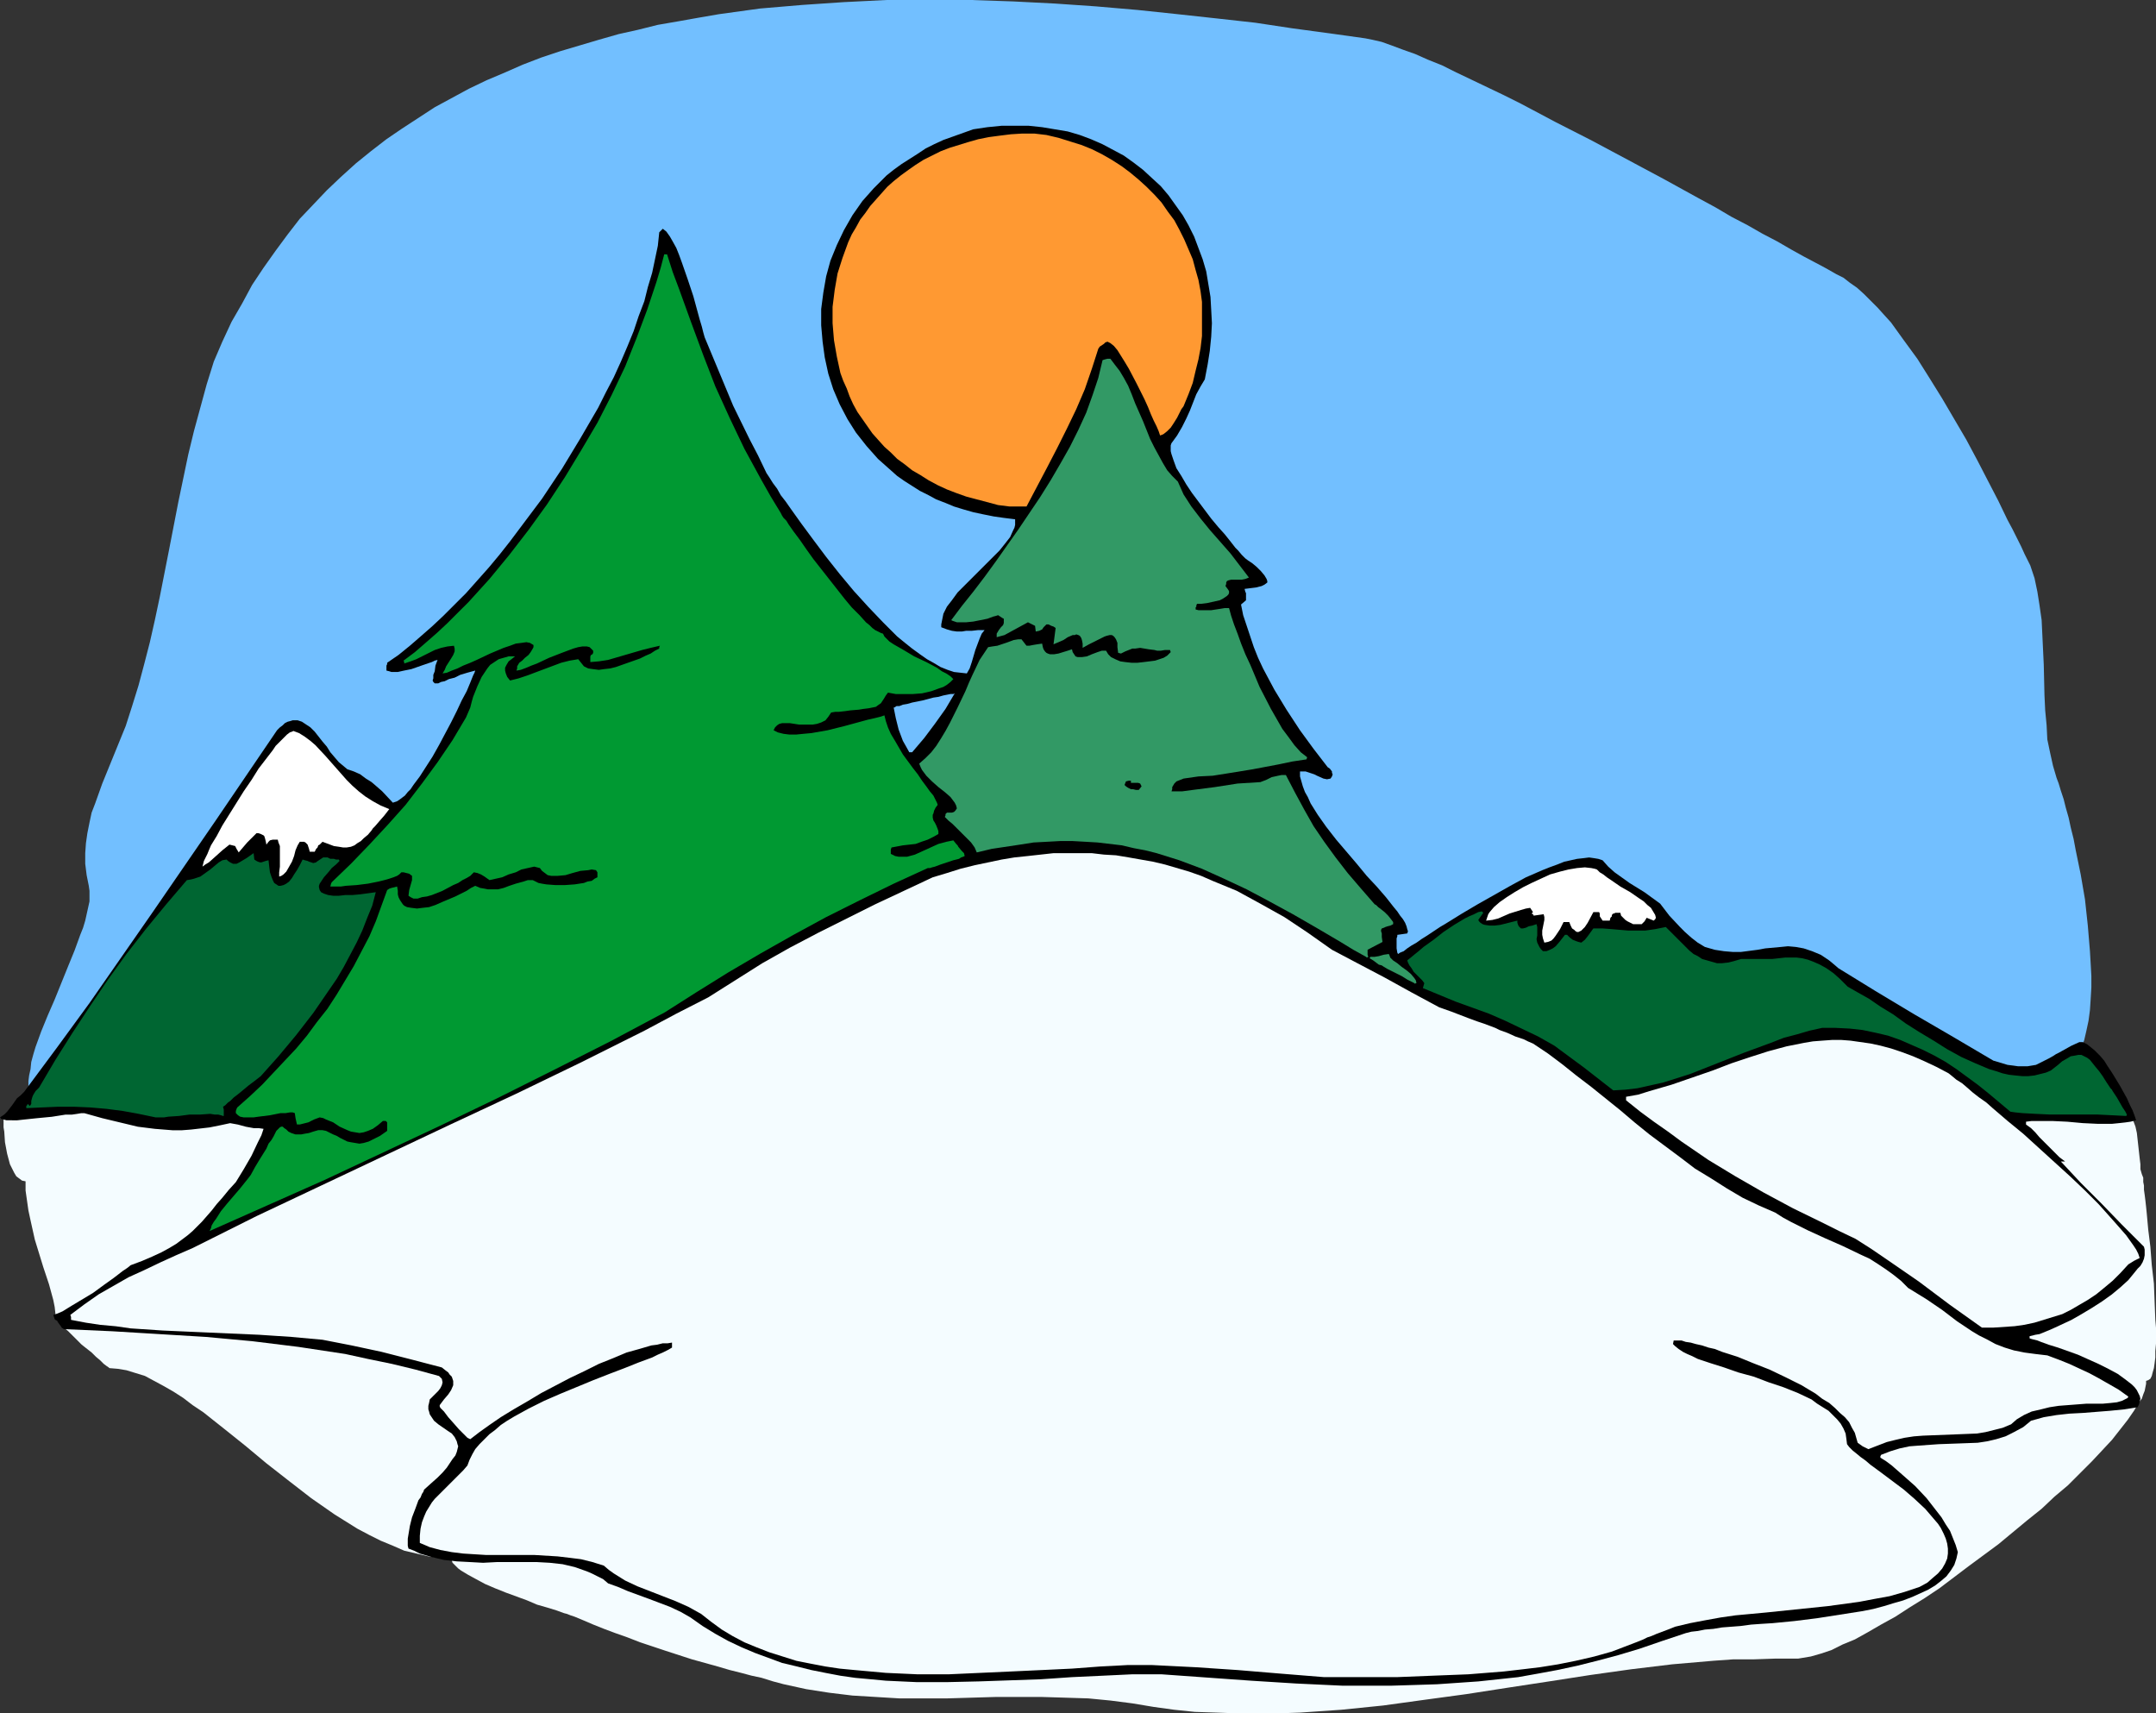
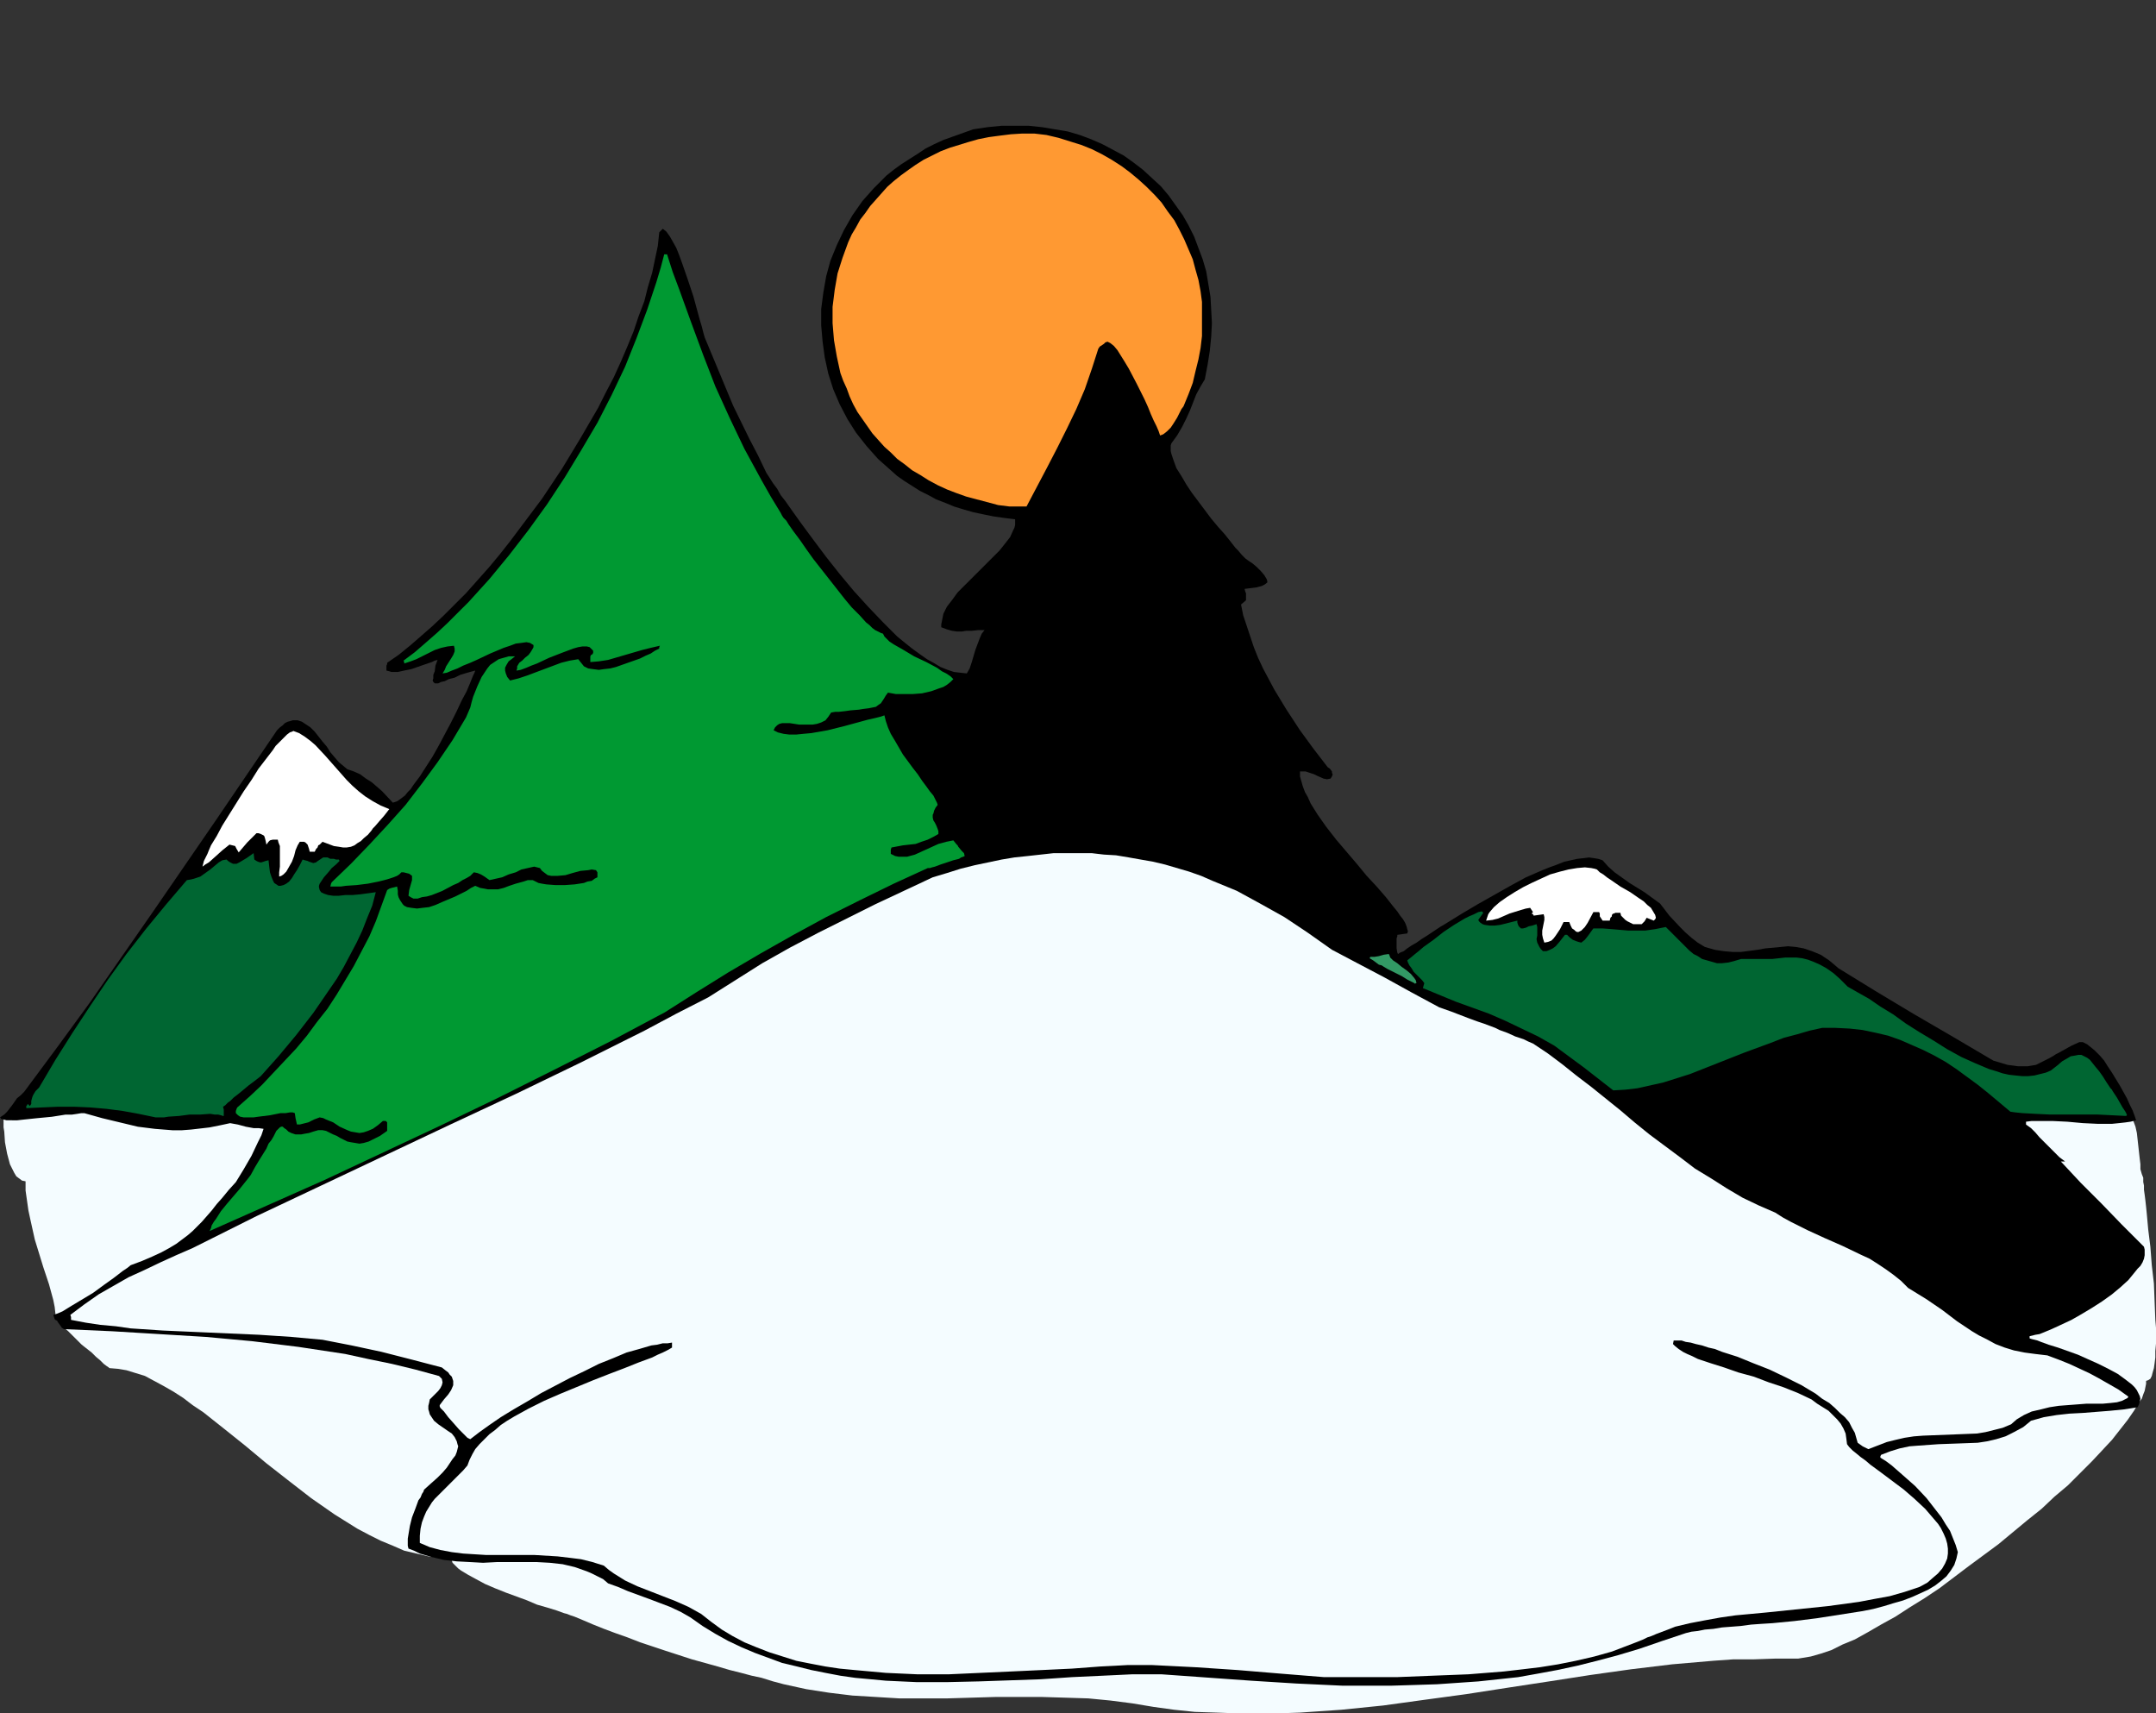
<svg xmlns="http://www.w3.org/2000/svg" xmlns:ns1="http://sodipodi.sourceforge.net/DTD/sodipodi-0.dtd" xmlns:ns2="http://www.inkscape.org/namespaces/inkscape" version="1.0" width="129.766mm" height="103.108mm" id="svg15" ns1:docname="Winterscape 26.wmf">
  <rect width="100%" height="100%" fill="#333333" stroke="none" />
  <ns1:namedview id="namedview15" pagecolor="#ffffff" bordercolor="#000000" borderopacity="0.25" ns2:showpageshadow="2" ns2:pageopacity="0.0" ns2:pagecheckerboard="0" ns2:deskcolor="#d1d1d1" ns2:document-units="mm" />
  <defs id="defs1">
    <pattern id="WMFhbasepattern" patternUnits="userSpaceOnUse" width="6" height="6" x="0" y="0" />
  </defs>
-   <path style="fill:#72bfff;fill-opacity:1;fill-rule:evenodd;stroke:none" d="m 7.595,251.56 -0.485,-0.808 -0.485,-1.131 -0.162,-0.969 v -1.293 -1.454 l 0.162,-1.293 0.323,-1.454 0.162,-1.616 0.485,-1.777 0.485,-1.616 1.293,-3.554 1.454,-3.554 1.616,-3.716 3.07,-7.594 1.454,-3.554 1.293,-3.554 0.646,-1.616 0.485,-1.616 0.323,-1.454 0.323,-1.454 0.323,-1.454 v -1.293 -1.131 l -0.162,-1.131 -0.485,-2.424 -0.323,-2.585 v -2.424 l 0.162,-2.262 0.323,-2.262 0.485,-2.424 0.485,-2.262 0.808,-2.1 1.616,-4.524 1.778,-4.362 1.778,-4.362 1.778,-4.362 1.454,-4.524 1.454,-4.685 1.293,-4.847 1.293,-5.009 1.131,-5.009 1.131,-5.332 2.101,-10.663 2.101,-10.825 2.262,-10.825 1.293,-5.332 1.454,-5.332 1.454,-5.332 1.616,-5.17 1.939,-4.524 2.101,-4.524 2.424,-4.201 2.262,-4.201 2.586,-3.878 2.747,-3.878 2.747,-3.716 2.747,-3.554 3.07,-3.231 3.07,-3.231 3.232,-3.07 3.394,-3.07 3.394,-2.747 3.555,-2.747 3.555,-2.424 3.717,-2.424 3.717,-2.424 3.878,-2.1 3.878,-2.1 4.04,-1.939 4.202,-1.777 4.04,-1.777 4.202,-1.616 4.363,-1.454 4.363,-1.293 4.363,-1.293 4.525,-1.293 4.363,-0.969 4.525,-1.131 4.686,-0.808 4.525,-0.808 4.686,-0.808 9.373,-1.293 9.534,-0.808 9.534,-0.646 L 201.677,0 h 9.534 9.696 l 9.534,0.323 9.534,0.485 9.373,0.646 9.373,0.808 9.211,0.969 8.888,0.969 8.726,0.969 8.565,1.293 8.403,1.131 8.08,1.131 1.616,0.323 2.101,0.485 2.262,0.808 2.586,0.969 2.747,0.969 2.909,1.293 3.232,1.293 3.232,1.616 3.394,1.616 3.717,1.777 3.717,1.777 3.878,1.939 7.918,4.201 8.242,4.201 16.322,8.725 7.918,4.362 3.878,2.1 3.555,2.1 3.717,1.939 3.394,1.939 3.394,1.777 3.07,1.777 2.909,1.616 2.747,1.454 2.424,1.293 2.262,1.293 1.616,0.808 1.454,1.131 1.616,1.131 1.616,1.454 1.454,1.454 1.616,1.616 1.454,1.616 1.616,1.777 2.909,4.039 3.07,4.201 2.747,4.362 2.909,4.685 2.747,4.685 2.747,4.685 2.586,4.847 2.424,4.685 2.262,4.362 2.101,4.362 1.131,2.1 0.97,1.939 0.97,1.939 0.808,1.777 1.293,2.585 0.97,2.908 0.646,3.07 0.485,3.07 0.485,3.393 0.162,3.393 0.323,6.786 0.162,6.947 0.162,3.393 0.323,3.393 0.162,3.231 0.646,3.07 0.646,2.908 0.808,2.747 0.485,1.293 0.485,1.616 0.646,1.939 0.485,1.939 0.646,2.262 0.485,2.262 0.646,2.585 0.485,2.585 1.131,5.493 0.97,5.655 0.646,5.978 0.485,5.816 0.162,2.747 0.162,2.908 v 2.585 l -0.162,2.747 -0.162,2.424 -0.323,2.424 -0.485,2.262 -0.485,2.1 -0.646,1.777 -0.646,1.777 -0.97,1.454 -0.97,1.293 -1.293,0.808 -1.293,0.808 -1.616,0.323 -0.808,0.162 h -0.808 -5.171 l -5.171,-0.162 -10.827,-0.323 -10.989,-0.485 -11.15,-0.808 -11.15,-0.969 -11.15,-0.969 -10.989,-1.293 -10.666,-1.293 -104.555,-15.51 -5.818,-1.293 -5.818,-1.293 -5.818,-1.131 -5.979,-0.808 -5.979,-0.808 -6.141,-0.808 -6.141,-0.646 -5.979,-0.485 -6.302,-0.323 -6.141,-0.323 -12.605,-0.485 H 187.941 175.174 l -12.605,0.323 -12.605,0.323 -25.371,0.646 -12.443,0.162 -12.282,0.162 -12.12,-0.162 -5.818,-0.162 -5.979,-0.162 h -2.424 l -2.586,0.323 -2.424,0.323 -2.586,0.646 -2.586,0.646 -2.747,0.969 -2.747,1.131 -2.747,1.131 -2.586,1.293 -2.747,1.454 -5.494,2.908 -5.171,3.393 -5.171,3.231 -4.848,3.393 -2.424,1.777 -2.101,1.616 -2.262,1.454 -1.939,1.616 -1.939,1.454 -1.778,1.293 -1.778,1.293 -1.454,1.131 -1.454,0.808 -1.131,0.969 -1.131,0.646 -0.97,0.485 -0.646,0.323 z" id="path1" />
  <path style="fill:#f4fcff;fill-opacity:1;fill-rule:evenodd;stroke:none" d="m 0.808,253.983 v 0.646 0.808 0.969 l 0.162,0.969 0.162,2.424 0.485,2.585 0.646,2.424 0.485,0.969 0.485,0.969 0.485,0.808 0.646,0.485 0.646,0.485 0.808,0.162 v 2.1 l 0.323,2.262 0.323,2.262 0.485,2.262 0.97,4.362 1.293,4.201 0.646,2.1 0.646,1.939 0.646,1.939 0.485,1.777 0.485,1.777 0.323,1.616 0.162,1.454 v 1.293 l 0.323,0.162 0.323,0.485 0.646,0.646 0.646,0.646 0.97,0.808 0.97,0.969 2.101,2.1 2.262,1.777 0.97,0.969 0.97,0.808 0.808,0.808 0.646,0.485 0.485,0.323 0.162,0.162 1.939,0.162 1.939,0.323 2.101,0.646 2.101,0.646 2.101,1.131 2.101,1.131 2.262,1.293 2.262,1.454 2.101,1.616 2.424,1.616 4.686,3.716 2.424,1.939 2.424,1.939 4.848,4.039 5.171,4.039 5.01,3.878 5.333,3.716 2.586,1.616 2.586,1.616 2.747,1.454 2.586,1.293 2.747,1.131 2.586,1.131 2.747,0.646 2.747,0.646 2.586,0.323 2.747,0.162 v 0.485 l 0.162,0.485 0.323,0.323 0.485,0.485 0.485,0.485 0.646,0.485 1.616,0.969 1.778,0.969 2.101,1.131 2.262,0.969 2.424,0.969 4.848,1.777 2.262,0.969 2.262,0.646 2.101,0.646 1.778,0.646 0.646,0.162 0.808,0.323 0.485,0.162 0.485,0.162 1.939,0.808 2.262,0.969 2.424,0.969 2.586,0.969 2.747,0.969 2.909,1.131 5.818,1.939 5.979,1.939 2.909,0.808 2.909,0.808 2.747,0.808 2.586,0.646 2.424,0.646 2.262,0.485 2.586,0.808 2.424,0.646 5.171,1.131 5.171,0.808 5.333,0.646 5.333,0.323 5.333,0.323 h 5.494 5.333 l 10.989,-0.323 h 10.666 l 5.333,0.162 5.171,0.162 5.01,0.485 5.01,0.646 4.848,0.808 4.686,0.646 4.686,0.485 4.848,0.162 4.686,0.162 h 4.848 4.686 l 4.848,-0.162 9.373,-0.646 9.534,-0.969 9.373,-1.293 9.534,-1.293 9.373,-1.454 9.534,-1.454 9.373,-1.454 9.211,-1.293 9.373,-1.131 9.373,-0.808 4.525,-0.323 h 4.686 l 4.686,-0.162 h 4.525 0.808 l 0.97,-0.162 1.939,-0.323 2.262,-0.646 2.424,-0.808 2.586,-1.293 2.747,-1.131 2.909,-1.616 3.07,-1.777 3.232,-1.777 3.232,-2.1 3.394,-2.1 3.394,-2.262 6.626,-5.009 6.787,-5.009 6.626,-5.493 3.232,-2.585 2.909,-2.747 3.07,-2.585 2.747,-2.747 2.586,-2.585 2.424,-2.585 2.262,-2.424 1.778,-2.262 1.778,-2.262 1.454,-2.1 1.131,-1.939 0.646,-0.808 0.323,-0.969 0.323,-0.808 0.162,-0.808 0.162,-0.808 v -0.646 l 0.485,-0.162 0.485,-0.323 0.323,-0.646 0.162,-0.646 0.323,-1.131 0.162,-1.131 0.162,-1.293 v -1.454 l 0.162,-1.777 v -3.393 l -0.162,-1.939 -0.162,-4.039 -0.162,-4.201 -0.485,-4.201 -0.323,-4.201 -0.485,-3.878 -0.162,-1.777 -0.162,-1.777 -0.162,-1.616 -0.162,-1.454 -0.162,-1.293 -0.162,-1.131 v -0.969 l -0.162,-0.808 v -0.485 -0.485 l -0.323,-0.808 -0.323,-1.131 v -1.131 l -0.162,-1.293 -0.323,-2.908 -0.323,-2.908 -0.323,-1.454 -0.485,-1.293 -0.485,-1.454 -0.646,-1.131 -0.808,-1.131 -1.131,-0.969 -1.293,-0.808 -1.454,-0.646 h -3.07 l -2.909,-0.162 -6.141,-0.646 -6.141,-0.808 -5.979,-0.969 -12.282,-2.585 -5.979,-1.131 -5.979,-0.969 -6.302,-1.131 -6.464,-0.646 -6.626,-0.808 -6.626,-0.485 -6.626,-0.323 -6.787,-0.323 -13.574,-0.323 -13.574,-0.162 -13.574,-0.162 -13.251,-0.162 -6.626,-0.323 -6.464,-0.323 -246.601,-7.271 -4.686,0.323 -4.686,0.323 -5.01,0.808 -5.01,0.808 -5.171,1.131 -5.01,1.293 -5.171,1.454 -5.171,1.454 -5.171,1.777 -5.01,1.939 -5.01,1.939 -4.848,2.1 -4.525,2.262 -4.525,2.262 -4.202,2.424 z" id="path2" />
  <path style="fill:#000000;fill-opacity:1;fill-rule:evenodd;stroke:none" d="m 305.262,383.399 -10.342,-0.485 -10.342,-0.646 -20.362,-1.454 h -6.626 l -6.787,0.323 -6.949,0.323 -7.11,0.485 -14.059,0.485 -7.11,0.162 h -7.11 l -6.949,-0.323 -3.394,-0.323 -3.555,-0.323 -3.394,-0.485 -3.394,-0.646 -3.232,-0.646 -3.232,-0.808 -3.394,-0.808 -3.07,-1.131 -3.07,-1.131 -3.07,-1.293 -3.07,-1.454 -2.909,-1.616 -2.909,-1.777 -2.747,-1.939 -2.262,-1.293 -2.424,-1.131 -4.686,-1.777 -4.848,-1.777 -2.262,-0.969 -2.262,-0.808 -1.131,-0.969 -1.293,-0.646 -1.293,-0.646 -1.131,-0.485 -2.747,-0.969 -2.747,-0.646 -2.909,-0.323 -2.909,-0.162 h -9.211 l -3.07,0.162 -2.909,-0.162 -3.07,-0.162 -2.909,-0.323 -2.747,-0.646 -2.747,-0.808 -1.293,-0.646 -1.293,-0.485 -0.162,-0.646 v -0.808 -0.808 l 0.162,-0.969 0.323,-1.939 0.485,-1.939 0.808,-2.1 0.646,-1.777 0.485,-0.646 0.323,-0.808 0.323,-0.485 0.162,-0.485 1.616,-1.454 1.454,-1.293 1.131,-1.131 0.97,-1.131 0.646,-0.969 0.646,-0.969 0.646,-0.808 0.323,-0.808 0.162,-0.646 0.162,-0.646 -0.162,-0.485 -0.162,-0.646 -0.485,-0.969 -0.646,-0.808 -0.97,-0.646 -2.101,-1.454 -0.97,-0.808 -0.646,-0.969 -0.323,-0.485 -0.162,-0.646 -0.162,-0.485 v -0.808 l 0.162,-0.646 0.162,-0.808 1.293,-1.293 0.646,-0.646 0.485,-0.646 0.323,-0.646 0.162,-0.646 -0.162,-0.808 -0.646,-0.646 -5.333,-1.454 -5.333,-1.293 -5.494,-1.131 -5.171,-1.131 -5.333,-0.808 -5.333,-0.808 -10.504,-1.293 -10.504,-0.969 -10.666,-0.646 -10.666,-0.646 -10.989,-0.485 -0.485,-0.323 -0.323,-0.485 -0.485,-0.646 -0.323,-0.485 -0.323,-0.162 -0.162,-0.162 -0.323,-0.969 0.97,-0.323 1.131,-0.485 2.101,-1.293 2.424,-1.454 2.424,-1.454 2.424,-1.777 2.262,-1.616 2.101,-1.616 0.97,-0.646 0.808,-0.646 2.586,-0.969 2.262,-0.969 2.101,-0.969 1.778,-0.969 1.616,-0.969 1.293,-0.969 1.293,-0.969 1.131,-0.969 2.101,-2.1 1.131,-1.293 1.131,-1.293 1.131,-1.454 1.293,-1.454 1.454,-1.777 1.616,-1.777 1.778,-2.908 1.778,-3.07 1.454,-3.07 0.808,-1.616 0.485,-1.454 -1.131,-0.162 h -1.131 l -1.778,-0.323 -1.778,-0.485 -1.778,-0.323 -2.262,0.485 -2.424,0.485 -4.202,0.485 -2.101,0.162 h -2.101 l -4.04,-0.323 -3.878,-0.485 -4.04,-0.969 -4.04,-0.969 -4.04,-1.131 h -0.808 l -0.97,0.162 -1.131,0.162 h -1.454 l -3.07,0.485 -3.394,0.323 -3.07,0.323 -1.454,0.162 H 1.454 L 0.808,254.63 0.162,254.468 V 254.307 L 0,254.145 l 0.97,-0.646 0.646,-0.646 1.131,-1.454 1.131,-1.616 0.808,-0.646 0.808,-0.808 7.434,-10.017 7.434,-10.179 14.382,-20.681 14.221,-20.681 14.059,-20.681 0.646,-0.646 0.646,-0.485 0.485,-0.485 0.646,-0.323 0.646,-0.162 0.485,-0.162 h 1.131 l 0.97,0.323 0.97,0.646 0.97,0.646 0.97,0.969 1.778,2.262 0.97,1.131 0.808,1.293 1.939,2.262 0.97,0.808 0.97,0.808 1.454,0.485 1.454,0.646 1.293,0.969 1.293,0.808 1.131,0.969 1.293,1.131 2.424,2.585 0.485,-0.162 0.485,-0.162 0.485,-0.323 0.646,-0.485 0.646,-0.485 0.646,-0.808 0.646,-0.646 0.646,-0.969 1.454,-1.939 1.454,-2.262 1.454,-2.262 1.454,-2.585 2.747,-5.17 1.293,-2.585 1.131,-2.424 1.131,-2.1 0.808,-1.939 0.323,-0.808 0.323,-0.808 0.323,-0.646 0.162,-0.485 -1.778,0.485 -1.616,0.485 -0.646,0.323 -0.646,0.323 -1.293,0.323 -0.97,0.485 -0.808,0.162 -0.646,0.323 h -0.485 -0.323 l -0.323,-0.323 -0.162,-0.323 0.162,-0.485 v -0.808 l 0.323,-0.808 0.162,-1.293 0.485,-1.293 -0.646,0.162 -0.646,0.323 -1.454,0.485 -3.232,1.131 -1.616,0.323 -1.454,0.323 H 89.041 L 88.557,152.681 87.91,152.519 v -0.808 -0.323 l 0.162,-0.323 v -0.323 l 2.586,-1.777 2.586,-2.1 2.424,-2.1 2.586,-2.262 2.586,-2.424 2.586,-2.585 2.586,-2.585 2.586,-2.908 2.586,-2.908 2.424,-2.908 2.424,-3.07 2.424,-3.231 4.848,-6.463 4.525,-6.786 4.202,-6.947 4.04,-6.947 1.778,-3.554 1.778,-3.393 1.616,-3.554 1.454,-3.393 1.454,-3.554 1.131,-3.393 1.293,-3.393 0.808,-3.231 0.97,-3.231 0.646,-3.07 0.646,-3.07 0.323,-3.07 0.485,-0.485 0.323,-0.323 0.808,0.646 0.808,1.131 0.646,1.131 0.808,1.454 0.646,1.616 0.646,1.777 1.293,3.716 1.293,3.878 0.97,3.554 0.485,1.777 0.485,1.616 0.323,1.293 0.323,1.131 3.232,7.755 3.232,7.755 3.717,7.594 1.939,3.716 1.939,4.039 0.646,0.969 0.808,1.293 0.97,1.293 0.808,1.454 1.131,1.454 1.131,1.616 2.424,3.393 2.747,3.716 2.909,3.878 3.07,3.878 3.232,3.878 3.232,3.554 3.394,3.554 3.232,3.231 1.778,1.454 1.616,1.293 1.778,1.293 1.616,1.131 1.454,0.808 1.616,0.969 1.616,0.646 1.454,0.485 1.454,0.162 1.454,0.162 0.646,-1.131 0.485,-1.454 0.808,-2.747 0.485,-1.293 0.485,-1.293 0.485,-1.131 0.646,-0.808 h -1.454 l -1.454,0.162 h -1.293 l -0.97,0.162 h -1.131 l -1.131,-0.162 -1.131,-0.323 -1.293,-0.485 v -0.646 l 0.162,-0.808 0.162,-0.808 0.162,-0.808 0.808,-1.616 1.131,-1.454 1.293,-1.777 1.616,-1.616 3.232,-3.231 3.232,-3.231 1.454,-1.454 1.293,-1.616 1.131,-1.454 0.646,-1.454 0.323,-0.646 0.162,-0.646 v -0.646 -0.646 l -2.586,-0.323 -2.262,-0.323 -2.424,-0.485 -2.262,-0.485 -2.262,-0.646 -2.101,-0.646 -1.939,-0.808 -2.101,-0.808 -1.778,-0.969 -1.939,-0.969 -1.778,-1.131 -1.778,-1.131 -1.616,-1.131 -1.454,-1.293 -2.909,-2.585 -2.586,-2.908 -2.424,-3.07 -1.939,-3.07 -1.778,-3.393 -1.454,-3.393 -1.131,-3.554 -0.808,-3.716 -0.485,-3.554 -0.323,-3.716 v -3.716 l 0.485,-3.716 0.646,-3.716 0.97,-3.554 1.454,-3.554 1.616,-3.393 1.939,-3.393 1.131,-1.616 1.131,-1.616 1.293,-1.454 1.293,-1.454 2.909,-2.908 1.616,-1.293 1.778,-1.293 1.778,-1.131 1.778,-1.131 1.939,-1.293 1.939,-0.969 2.101,-0.969 2.262,-0.808 2.262,-0.808 2.262,-0.808 3.232,-0.485 3.232,-0.323 h 3.232 2.909 l 3.07,0.323 2.909,0.485 2.909,0.485 2.747,0.808 2.586,0.969 2.586,1.131 2.424,1.293 2.424,1.293 2.262,1.616 2.101,1.616 2.101,1.939 1.939,1.777 1.778,2.1 1.616,2.262 1.616,2.262 1.293,2.262 1.293,2.585 0.97,2.585 0.97,2.585 0.808,2.747 0.485,2.908 0.485,2.908 0.162,2.908 0.162,3.07 -0.162,3.07 -0.323,3.231 -0.485,3.07 -0.646,3.393 -0.97,1.616 -0.97,1.777 -1.454,3.716 -0.808,1.777 -0.97,1.939 -1.131,1.939 -1.293,1.777 -0.162,0.485 v 0.646 0.646 l 0.162,0.646 0.485,1.454 0.646,1.777 1.131,1.777 1.131,1.939 1.293,1.939 1.454,1.939 2.909,3.878 1.616,1.939 1.454,1.616 1.293,1.616 1.131,1.454 0.646,0.646 0.808,0.969 0.323,0.323 0.162,0.162 0.323,0.323 0.646,0.485 0.97,0.646 0.97,0.808 0.97,0.969 0.808,0.969 0.485,0.808 0.162,0.485 v 0.323 l -0.646,0.485 -0.646,0.323 -1.293,0.323 -1.293,0.162 -1.293,0.162 0.162,0.646 0.162,0.323 v 1.616 l -1.131,0.969 0.485,2.424 0.808,2.424 0.808,2.424 0.808,2.424 0.97,2.424 1.131,2.424 2.586,4.847 2.747,4.524 3.07,4.685 3.07,4.201 3.232,4.201 0.485,0.323 0.485,0.646 v 0.323 l 0.162,0.323 -0.162,0.485 -0.323,0.485 -0.808,0.162 -0.808,-0.162 -1.454,-0.646 -0.646,-0.323 -0.97,-0.323 -0.97,-0.323 h -1.293 v 1.131 l 0.323,1.131 0.323,1.131 0.485,1.293 0.646,1.131 0.646,1.454 1.616,2.585 1.939,2.747 2.262,2.908 4.686,5.493 2.262,2.747 2.262,2.424 2.101,2.424 1.778,2.262 0.808,0.969 0.646,0.969 0.646,0.808 0.485,0.808 0.323,0.808 0.162,0.646 0.162,0.485 -0.162,0.485 -2.262,0.323 v 0.323 l -0.162,0.485 v 1.131 1.131 l 0.162,0.969 0.162,0.323 0.485,-0.323 0.808,-0.323 0.808,-0.646 0.97,-0.646 1.131,-0.646 1.131,-0.808 1.293,-0.808 1.454,-0.969 1.454,-0.969 1.616,-0.969 3.394,-2.1 3.555,-2.1 3.717,-2.1 3.717,-2.1 3.555,-1.939 3.717,-1.616 1.616,-0.646 1.778,-0.646 1.616,-0.646 1.454,-0.323 1.454,-0.323 1.454,-0.162 1.293,-0.162 1.131,0.162 0.97,0.162 0.97,0.323 1.293,1.454 1.454,1.293 3.394,2.424 3.394,2.1 1.778,1.293 1.778,1.293 2.101,2.747 2.424,2.585 1.131,1.131 1.454,1.293 1.454,1.131 1.616,0.969 2.262,0.646 2.101,0.323 1.939,0.162 h 1.939 l 3.717,-0.485 1.778,-0.323 1.778,-0.162 1.778,-0.162 1.616,-0.162 1.778,0.162 1.778,0.323 1.939,0.646 1.939,0.808 0.97,0.646 0.97,0.646 0.97,0.808 1.131,0.969 4.202,2.585 4.202,2.585 8.888,5.332 8.888,5.17 9.05,5.332 1.616,0.485 1.616,0.485 1.293,0.162 1.131,0.162 h 1.131 0.97 l 0.97,-0.162 0.97,-0.162 0.97,-0.485 0.97,-0.485 0.97,-0.485 1.131,-0.646 0.485,-0.323 0.646,-0.323 1.454,-0.808 1.454,-0.808 1.778,-0.808 h 0.808 l 0.97,0.485 0.808,0.646 0.97,0.808 1.131,1.131 0.97,1.131 0.808,1.293 0.97,1.454 1.778,2.908 1.616,2.908 0.646,1.454 0.646,1.293 0.485,1.293 0.323,0.969 -1.293,0.323 -1.131,0.162 -1.454,0.162 -1.616,0.162 h -3.232 l -3.394,-0.162 -3.555,-0.323 -3.394,-0.162 h -3.232 -1.454 l -1.293,0.162 v 0.646 l 1.131,0.808 0.97,0.969 0.97,1.131 1.131,1.131 2.262,2.262 1.131,1.131 1.293,0.969 h -0.97 l 4.525,4.847 4.686,4.685 4.686,4.847 5.01,5.009 0.162,0.646 v 0.646 0.646 l -0.162,0.808 -0.323,0.808 -0.485,0.808 -0.646,0.646 -0.646,0.808 -1.454,1.777 -1.778,1.616 -1.939,1.616 -2.262,1.616 -2.262,1.454 -2.424,1.454 -2.262,1.293 -2.424,1.131 -2.101,0.969 -1.939,0.808 -0.808,0.323 -0.97,0.162 -0.646,0.162 -0.646,0.162 v 0.485 l 0.485,0.162 0.646,0.162 0.646,0.162 0.808,0.323 1.778,0.646 2.101,0.646 2.262,0.808 2.262,0.808 4.686,2.1 2.262,1.131 2.101,1.131 1.778,1.293 1.454,1.131 0.646,0.646 0.485,0.646 0.323,0.646 0.323,0.646 0.162,0.646 -0.162,0.646 -0.162,0.646 -0.323,0.646 -3.07,0.485 -3.232,0.323 -6.141,0.485 -3.07,0.162 -2.909,0.323 -2.909,0.485 -2.909,0.808 -1.778,1.454 -2.101,1.131 -1.939,0.969 -2.101,0.646 -2.101,0.485 -2.101,0.323 -4.363,0.162 -4.525,0.162 -4.525,0.323 -2.101,0.162 -2.262,0.485 -2.101,0.646 -2.101,0.808 -0.162,0.323 v 0.323 l 1.293,0.808 1.293,0.969 2.586,2.262 2.747,2.424 2.586,2.747 2.262,2.908 1.131,1.454 0.97,1.616 0.97,1.454 0.646,1.616 0.646,1.616 0.485,1.616 -0.323,1.454 -0.485,1.454 -0.808,1.293 -0.97,1.293 -1.131,0.969 -1.454,1.131 -1.616,0.969 -1.778,0.808 -1.778,0.808 -2.101,0.808 -2.262,0.646 -2.101,0.646 -2.424,0.646 -2.424,0.485 -5.171,0.808 -5.171,0.808 -5.171,0.646 -5.01,0.485 -2.586,0.162 -2.262,0.162 -2.424,0.323 -2.101,0.162 -2.101,0.162 -1.939,0.323 -1.939,0.162 -1.616,0.323 -1.454,0.162 -1.293,0.323 -5.333,1.777 -5.171,1.777 -4.848,1.454 -4.848,1.293 -4.525,1.131 -4.525,0.969 -4.363,0.808 -4.525,0.808 -4.525,0.485 -4.525,0.485 -4.686,0.323 -4.686,0.323 -5.01,0.162 -5.333,0.162 h -5.494 z" id="path3" />
  <path style="fill:#f4fcff;fill-opacity:1;fill-rule:evenodd;stroke:none" d="m 301.222,381.46 -10.019,-0.808 -9.696,-0.808 -9.696,-0.646 -9.696,-0.485 h -2.747 -2.909 l -2.909,0.162 -3.232,0.162 -6.464,0.485 -6.787,0.323 -6.949,0.323 -7.11,0.323 -7.11,0.323 h -7.272 l -7.11,-0.323 -3.555,-0.323 -3.555,-0.323 -3.394,-0.323 -3.232,-0.485 -3.394,-0.646 -3.232,-0.646 -3.07,-0.969 -3.07,-0.969 -2.909,-1.131 -2.747,-1.131 -2.747,-1.454 -2.424,-1.454 -2.424,-1.777 -2.262,-1.777 -2.909,-1.616 -2.909,-1.293 -2.909,-1.131 -2.909,-1.131 -2.909,-1.131 -2.747,-1.293 -2.586,-1.616 -1.131,-0.808 -1.131,-0.969 -2.586,-0.808 -2.586,-0.646 -2.586,-0.323 -2.747,-0.323 -5.333,-0.323 h -5.494 -5.494 l -2.586,-0.162 -2.586,-0.162 -2.586,-0.323 -2.586,-0.485 -2.424,-0.646 -2.262,-0.969 v -1.616 l 0.162,-1.616 0.323,-1.454 0.485,-1.293 0.485,-1.131 1.293,-2.1 0.646,-0.808 1.778,-1.777 1.778,-1.777 1.939,-1.939 0.97,-0.969 0.97,-1.131 0.485,-1.293 0.646,-1.293 0.646,-1.131 0.97,-1.131 1.131,-1.131 1.131,-1.131 1.293,-0.969 1.293,-1.131 1.454,-0.969 1.616,-0.969 3.232,-1.777 3.555,-1.777 3.717,-1.616 7.434,-3.07 3.717,-1.454 3.394,-1.293 3.232,-1.293 3.07,-1.131 1.293,-0.646 1.131,-0.485 1.293,-0.646 0.808,-0.485 v -1.131 l -0.97,0.162 h -1.131 l -1.293,0.323 -1.293,0.162 -2.747,0.808 -2.909,0.808 -3.07,1.293 -3.232,1.293 -3.232,1.616 -3.394,1.616 -6.464,3.393 -3.232,1.939 -3.07,1.777 -2.909,1.777 -2.586,1.777 -2.262,1.616 -2.101,1.616 -0.323,-0.162 -0.323,-0.162 -0.323,-0.323 -0.485,-0.485 -1.131,-1.131 -1.131,-1.293 -1.293,-1.454 -0.97,-1.293 -0.485,-0.485 -0.323,-0.323 -0.162,-0.323 v -0.323 l 0.97,-1.293 0.97,-1.131 0.646,-0.969 0.485,-1.131 v -0.323 -0.646 l -0.162,-0.485 -0.162,-0.485 -0.485,-0.485 -0.323,-0.485 -0.646,-0.485 -0.808,-0.646 -6.787,-1.777 -6.949,-1.777 -6.787,-1.454 -6.626,-1.293 -7.11,-0.646 -7.272,-0.485 -14.706,-0.646 -7.272,-0.323 -7.272,-0.485 -3.394,-0.485 -3.555,-0.323 -3.232,-0.485 -3.394,-0.646 v -0.646 l -0.162,-0.485 3.232,-2.424 3.232,-2.262 3.394,-1.939 3.394,-1.939 3.555,-1.616 3.717,-1.777 3.555,-1.616 3.717,-1.616 14.544,-7.271 14.706,-6.947 29.411,-13.895 14.867,-6.947 14.706,-7.109 14.544,-7.271 7.272,-3.878 7.272,-3.716 6.141,-3.878 6.141,-3.878 6.302,-3.554 6.464,-3.393 6.464,-3.231 6.464,-3.231 13.09,-6.14 3.232,-0.969 3.07,-0.969 3.232,-0.808 3.07,-0.646 3.07,-0.646 2.909,-0.485 3.07,-0.323 2.909,-0.323 2.909,-0.323 h 5.818 2.909 l 2.747,0.323 2.747,0.162 2.909,0.485 2.747,0.485 2.747,0.485 2.747,0.646 2.747,0.808 2.747,0.808 2.747,0.969 2.586,1.131 2.747,1.131 2.747,1.131 5.333,2.908 5.494,3.07 5.333,3.554 2.747,1.939 2.747,1.939 5.818,3.07 3.07,1.616 3.07,1.616 6.141,3.393 6.302,3.393 2.747,0.969 2.101,0.808 2.101,0.808 1.778,0.646 1.454,0.485 1.293,0.485 1.293,0.485 0.97,0.485 1.778,0.646 1.778,0.808 1.939,0.646 0.97,0.485 1.131,0.485 3.394,2.262 3.232,2.424 3.232,2.585 3.394,2.585 6.626,5.332 3.232,2.747 3.394,2.747 6.949,5.17 3.394,2.585 3.717,2.262 3.555,2.262 3.555,2.1 3.717,1.777 3.717,1.616 1.778,1.131 1.778,0.969 3.878,1.939 3.878,1.777 4.04,1.777 4.04,1.939 2.101,0.969 1.778,1.131 1.939,1.293 1.778,1.293 1.616,1.293 1.616,1.616 2.101,1.293 2.101,1.293 3.555,2.424 3.394,2.585 3.394,2.262 1.616,0.969 1.939,0.969 1.778,0.969 2.101,0.808 2.101,0.646 2.424,0.485 2.424,0.323 2.747,0.323 2.586,0.969 2.424,0.969 4.525,2.1 2.101,1.131 2.262,1.293 2.262,1.293 2.262,1.616 -0.162,0.323 -0.323,0.162 -0.97,0.485 -1.131,0.323 -1.454,0.162 -1.778,0.162 h -1.778 -1.939 l -2.101,0.162 -4.202,0.323 -2.101,0.323 -1.939,0.485 -2.101,0.485 -1.778,0.808 -1.616,0.969 -1.293,1.131 -1.939,0.808 -1.939,0.485 -1.939,0.485 -1.939,0.323 -4.04,0.162 -8.242,0.323 -2.101,0.162 -2.101,0.323 -2.101,0.485 -1.939,0.485 -2.101,0.808 -2.101,0.808 -1.293,-0.646 -1.131,-0.808 -0.323,-1.131 -0.323,-1.131 -0.646,-1.131 -0.646,-1.293 -0.97,-1.131 -1.131,-0.969 -1.131,-1.131 -1.293,-1.131 -1.616,-0.969 -1.454,-1.131 -3.232,-1.939 -3.555,-1.777 -3.717,-1.777 -3.717,-1.454 -3.555,-1.454 -3.555,-1.131 -1.616,-0.646 -1.454,-0.323 -1.454,-0.485 -1.454,-0.323 -1.131,-0.323 -1.131,-0.162 -0.97,-0.323 h -0.808 -0.97 l -0.162,0.808 0.485,0.485 0.808,0.646 0.97,0.646 0.97,0.485 1.131,0.485 1.293,0.646 2.909,0.969 3.07,0.969 3.232,1.131 3.555,0.969 3.394,1.293 3.394,1.131 3.232,1.293 3.07,1.454 1.293,0.969 1.293,0.808 1.293,0.808 0.97,0.969 0.97,0.969 0.808,0.969 0.646,1.131 0.485,1.131 0.162,1.131 0.162,1.293 0.485,0.646 0.808,0.808 0.808,0.646 0.97,0.808 1.131,0.808 1.131,0.969 2.424,1.777 2.586,1.939 2.586,1.939 2.424,2.1 2.424,2.262 1.939,2.262 0.97,1.131 0.646,0.969 0.646,1.293 0.485,1.131 0.323,1.131 0.162,1.131 v 1.131 l -0.162,1.131 -0.485,1.131 -0.646,1.131 -0.97,1.131 -1.131,0.969 -1.293,1.131 -1.778,0.969 -3.394,1.131 -3.394,0.969 -3.555,0.646 -3.394,0.646 -7.11,0.969 -14.059,1.454 -6.949,0.646 -3.394,0.485 -3.555,0.646 -3.394,0.646 -3.394,0.808 -1.616,0.646 -1.293,0.485 -1.293,0.485 -1.131,0.485 -0.97,0.323 -0.97,0.485 -1.616,0.646 -5.494,2.1 -4.04,1.131 -4.202,0.969 -4.04,0.808 -4.04,0.646 -4.04,0.485 -4.202,0.485 -8.08,0.646 -8.242,0.323 -8.08,0.323 z" id="path4" />
-   <path style="fill:#f4fcff;fill-opacity:1;fill-rule:evenodd;stroke:none" d="m 450.863,301.969 -7.272,-5.17 -7.11,-5.332 -7.272,-5.009 -3.555,-2.424 -3.555,-2.262 -3.717,-1.777 -3.555,-1.777 -6.949,-3.393 -6.626,-3.554 -6.464,-3.716 -6.141,-3.716 -6.141,-4.201 -3.07,-2.262 -3.232,-2.262 -3.07,-2.262 -3.232,-2.585 v -0.808 l 2.747,-0.485 2.586,-0.808 5.01,-1.454 4.686,-1.616 4.686,-1.616 4.202,-1.616 4.363,-1.454 4.04,-1.293 4.202,-1.131 4.04,-0.808 1.939,-0.323 2.101,-0.162 2.262,-0.162 h 2.101 l 2.101,0.162 2.262,0.323 2.262,0.323 2.262,0.485 2.424,0.646 2.424,0.808 2.586,0.969 2.586,1.131 2.747,1.293 2.747,1.454 0.808,0.646 0.97,0.808 1.293,0.808 1.131,0.969 1.293,1.131 1.454,1.131 1.616,1.131 1.454,1.293 3.394,2.908 3.555,2.908 7.11,6.463 3.555,3.231 3.394,3.231 3.07,3.07 1.454,1.616 1.293,1.454 1.293,1.454 1.131,1.293 1.131,1.293 0.808,1.131 0.808,1.131 0.646,0.969 0.485,0.969 0.323,0.969 -1.293,0.646 -1.293,0.808 -1.778,1.939 -1.778,1.777 -1.939,1.616 -1.778,1.454 -1.939,1.293 -1.939,1.131 -1.939,1.131 -1.939,0.969 -2.101,0.646 -2.101,0.646 -2.101,0.646 -2.262,0.485 -2.262,0.323 -2.424,0.162 -2.424,0.162 z" id="path5" />
  <path style="fill:#009932;fill-opacity:1;fill-rule:evenodd;stroke:none" d="m 47.672,279.996 0.323,-0.646 0.162,-0.646 0.485,-0.808 0.485,-0.646 1.131,-1.777 1.454,-1.777 2.909,-3.393 1.293,-1.616 0.646,-0.808 0.485,-0.646 0.97,-1.777 0.97,-1.616 0.808,-1.293 0.808,-1.293 0.485,-1.131 0.646,-0.808 0.485,-0.808 0.323,-0.646 0.323,-0.646 0.323,-0.323 0.323,-0.323 0.162,-0.162 0.323,-0.162 h 0.323 l 0.323,0.323 0.485,0.323 0.485,0.485 0.646,0.323 0.97,0.323 h 1.293 l 0.808,-0.162 0.97,-0.162 0.97,-0.323 1.131,-0.323 h 0.97 l 0.808,0.162 1.616,0.808 0.808,0.323 0.808,0.485 1.616,0.808 0.808,0.162 0.97,0.162 0.97,0.162 0.97,-0.162 1.131,-0.323 1.293,-0.646 1.293,-0.646 1.616,-1.131 v -1.939 l -0.162,-0.162 -0.162,-0.162 h -0.323 -0.323 l -1.131,0.969 -1.131,0.808 -1.131,0.485 -0.97,0.323 -0.97,0.162 -0.97,-0.162 -0.97,-0.162 -0.808,-0.323 -1.778,-0.808 -1.454,-0.969 -1.616,-0.646 -0.646,-0.323 -0.808,-0.162 -1.293,0.485 -1.293,0.646 -1.293,0.323 -0.646,0.162 h -0.646 l -0.323,-1.454 -0.162,-1.131 -0.485,-0.162 h -0.646 l -0.97,0.162 h -1.131 l -2.424,0.485 -2.586,0.323 -1.131,0.162 h -1.131 -1.131 l -0.808,-0.162 -0.485,-0.323 -0.485,-0.485 v -0.162 -0.323 l 0.162,-0.485 0.162,-0.323 2.909,-2.585 2.747,-2.585 2.586,-2.747 2.586,-2.747 2.586,-2.747 2.424,-2.908 2.262,-3.07 2.424,-3.07 2.101,-3.231 1.939,-3.231 1.939,-3.231 1.778,-3.393 1.778,-3.393 1.454,-3.393 1.293,-3.554 1.293,-3.554 0.485,-0.323 0.485,-0.162 0.646,-0.162 0.646,-0.162 0.162,0.969 v 0.808 l 0.162,0.646 0.323,0.646 0.323,0.485 0.323,0.485 0.323,0.323 0.646,0.323 0.97,0.162 1.293,0.162 1.293,-0.162 1.454,-0.162 1.454,-0.485 1.454,-0.646 3.07,-1.293 1.293,-0.646 1.293,-0.646 0.97,-0.646 0.97,-0.485 1.131,0.485 0.97,0.162 0.808,0.162 h 0.808 1.454 l 1.293,-0.323 1.293,-0.485 1.454,-0.485 1.778,-0.485 0.97,-0.323 h 1.131 l 0.646,0.323 0.646,0.323 0.808,0.162 0.97,0.162 2.101,0.162 h 2.101 l 2.262,-0.162 2.101,-0.323 0.808,-0.323 0.97,-0.162 0.646,-0.485 0.646,-0.323 v -0.646 -0.485 l -0.323,-0.485 -0.97,-0.162 -0.808,0.162 -1.778,0.162 -1.778,0.485 -1.616,0.485 -1.778,0.162 h -0.808 -0.646 l -0.808,-0.162 -0.646,-0.485 -0.646,-0.485 -0.485,-0.646 -0.646,-0.162 -0.646,-0.162 -1.454,0.323 -1.454,0.323 -1.293,0.646 -1.616,0.485 -1.454,0.646 -1.454,0.323 -1.454,0.323 -1.131,-0.808 -0.808,-0.485 -0.808,-0.323 -0.808,-0.162 -0.323,0.323 -0.485,0.485 -0.808,0.485 -0.97,0.485 -0.97,0.646 -1.131,0.485 -2.424,1.293 -2.424,0.969 -1.131,0.323 -1.131,0.162 -0.97,0.323 h -0.97 l -0.646,-0.323 -0.485,-0.323 0.162,-1.293 0.323,-1.131 0.323,-1.131 v -0.969 l -0.646,-0.485 -0.646,-0.162 -0.646,-0.162 h -0.485 l -0.485,0.485 -0.485,0.323 -0.808,0.323 -0.97,0.323 -1.131,0.323 -1.293,0.323 -2.424,0.485 -2.586,0.323 -2.424,0.162 -1.131,0.162 h -0.97 -0.808 -0.646 l 0.162,-0.646 0.162,-0.323 4.363,-4.201 4.202,-4.362 4.202,-4.524 4.04,-4.524 3.717,-4.847 3.555,-4.847 3.394,-5.009 3.07,-5.17 0.97,-2.262 0.323,-1.293 0.323,-1.131 0.97,-2.424 0.97,-2.1 0.646,-0.969 0.646,-0.969 0.646,-0.808 0.97,-0.646 0.97,-0.646 1.131,-0.323 1.131,-0.323 h 1.454 l -0.808,0.646 -0.646,0.485 -0.485,0.808 -0.323,0.646 v 0.646 l 0.162,0.646 0.323,0.808 0.646,0.808 1.939,-0.485 1.939,-0.646 3.878,-1.454 3.878,-1.454 1.939,-0.485 1.939,-0.323 0.646,0.808 0.646,0.808 0.97,0.485 1.131,0.162 1.293,0.162 1.131,-0.162 1.454,-0.162 1.293,-0.323 2.747,-0.969 2.747,-0.969 1.293,-0.646 1.131,-0.485 0.97,-0.646 0.97,-0.485 v -0.323 l 0.162,-0.323 -2.101,0.485 -1.939,0.485 -3.878,1.131 -3.878,1.131 -2.101,0.323 -1.939,0.162 v -1.293 l 0.162,-0.323 0.323,-0.162 0.162,-0.323 v -0.485 l -0.323,-0.323 -0.485,-0.485 -0.646,-0.162 h -0.97 l -0.97,0.162 -1.131,0.323 -1.293,0.485 -1.293,0.485 -2.909,1.131 -2.747,1.293 -1.293,0.485 -1.131,0.485 -1.293,0.485 -0.97,0.162 0.162,-0.485 v -0.485 l 0.485,-0.808 0.646,-0.485 0.646,-0.646 0.808,-0.646 0.485,-0.646 0.485,-0.808 0.162,-0.323 v -0.485 l -0.808,-0.485 -0.808,-0.162 -1.131,0.162 -1.293,0.162 -1.293,0.485 -1.454,0.485 -3.07,1.293 -3.07,1.454 -1.454,0.646 -1.616,0.646 -1.293,0.646 -1.293,0.485 -1.131,0.485 -0.97,0.162 0.485,-0.808 0.323,-0.808 1.131,-1.777 0.485,-0.808 0.323,-0.808 v -0.646 l -0.162,-0.646 -1.454,0.162 -1.454,0.323 -1.454,0.485 -1.293,0.646 -2.909,1.454 -1.293,0.485 -1.454,0.485 v -0.323 l -0.162,-0.323 2.586,-1.939 2.424,-2.1 2.586,-2.262 2.424,-2.262 4.848,-4.847 4.686,-5.17 4.525,-5.493 4.363,-5.655 4.202,-5.816 4.04,-6.14 3.717,-6.14 3.717,-6.301 3.232,-6.301 3.07,-6.463 2.586,-6.463 2.424,-6.463 2.101,-6.301 0.97,-3.231 0.808,-3.07 h 0.646 l 1.293,4.039 1.454,3.878 2.747,7.594 2.747,7.432 2.747,7.109 3.232,7.109 1.616,3.393 1.778,3.716 1.939,3.554 1.939,3.554 2.101,3.716 2.262,3.716 0.323,0.646 0.323,0.485 0.646,0.646 0.485,0.808 1.131,1.616 1.454,1.939 1.454,2.1 1.616,2.262 3.555,4.524 1.778,2.262 1.778,2.262 1.616,1.939 1.778,1.777 1.454,1.616 0.808,0.646 0.646,0.646 0.646,0.485 0.646,0.323 0.646,0.323 0.485,0.162 0.323,0.646 0.485,0.485 0.646,0.646 0.97,0.646 1.131,0.646 1.131,0.646 2.424,1.454 2.747,1.293 2.424,1.293 1.131,0.808 0.97,0.485 0.97,0.646 0.646,0.646 -0.646,0.646 -0.808,0.646 -0.808,0.485 -0.97,0.323 -1.778,0.646 -2.101,0.485 -2.101,0.162 h -1.939 -1.939 l -1.778,-0.323 -0.485,0.646 -0.485,0.808 -0.646,0.969 -0.485,0.323 -0.646,0.485 -0.808,0.162 -0.808,0.162 -1.293,0.162 -0.97,0.162 -1.939,0.162 -1.131,0.162 -1.454,0.162 h -0.808 l -0.97,0.162 -0.646,0.969 -0.646,0.808 -0.97,0.485 -0.97,0.323 -0.97,0.162 h -0.97 -2.101 l -2.101,-0.323 h -0.808 -0.97 l -0.646,0.162 -0.485,0.323 -0.485,0.485 -0.323,0.646 0.97,0.485 1.293,0.323 1.293,0.162 h 1.616 l 1.616,-0.162 1.778,-0.162 3.717,-0.646 3.878,-0.969 3.555,-0.969 1.778,-0.485 1.454,-0.323 1.293,-0.323 0.97,-0.323 0.323,1.293 0.485,1.454 0.646,1.454 0.97,1.616 1.778,3.07 2.262,3.07 1.131,1.454 0.97,1.454 0.97,1.293 0.808,1.131 0.808,0.969 0.485,0.969 0.323,0.646 0.162,0.485 -0.485,0.646 -0.323,0.646 -0.162,0.646 -0.162,0.323 v 0.646 l 0.162,0.646 0.323,0.485 0.323,0.646 0.323,0.808 0.162,0.485 v 0.646 l -1.131,0.646 -1.293,0.646 -1.454,0.485 -1.293,0.485 -1.454,0.162 -1.454,0.162 -2.586,0.485 -0.162,0.485 v 0.323 0.646 l 0.97,0.485 0.808,0.162 h 0.97 0.97 l 1.778,-0.485 1.778,-0.808 1.778,-0.808 1.778,-0.808 1.778,-0.485 0.808,-0.162 0.808,-0.162 0.646,0.808 0.323,0.323 0.162,0.323 0.808,0.969 0.485,0.485 0.162,0.646 v 0 l -0.323,0.162 -0.485,0.162 -0.485,0.323 -1.293,0.323 -1.454,0.485 -1.454,0.485 -1.293,0.485 -0.646,0.162 -0.485,0.162 h -0.323 -0.162 l -7.757,3.554 -7.595,3.716 -7.757,3.878 -7.434,4.039 -7.434,4.201 -7.434,4.362 -7.272,4.524 -7.11,4.524 -12.443,6.624 -12.766,6.463 -12.928,6.463 -13.09,6.301 -13.09,6.14 -13.09,6.14 -13.09,5.816 z" id="path6" />
  <path style="fill:#006632;fill-opacity:1;fill-rule:evenodd;stroke:none" d="m 35.39,254.145 -3.878,-0.808 -3.555,-0.646 -3.717,-0.485 -3.717,-0.323 -3.717,-0.162 h -3.555 l -3.717,0.162 -3.555,0.162 v -0.485 l 0.162,-0.162 0.162,-0.323 0.485,0.485 0.323,-0.485 v -0.646 l 0.162,-0.646 0.162,-0.485 0.162,-0.323 0.485,-0.808 0.323,-0.323 0.485,-0.485 3.717,-6.301 3.878,-6.14 4.04,-6.14 4.04,-5.978 4.202,-5.816 4.525,-5.816 4.525,-5.493 4.686,-5.493 0.97,-0.162 0.646,-0.162 1.454,-0.485 1.131,-0.808 1.131,-0.808 0.97,-0.808 0.97,-0.808 0.808,-0.485 0.97,-0.162 0.323,0.323 0.485,0.323 0.646,0.323 h 0.808 l 0.646,-0.323 1.616,-0.969 1.616,-1.131 0.162,1.454 0.485,0.323 0.323,0.162 0.485,0.162 h 0.323 l 0.485,-0.162 0.485,-0.162 0.646,-0.162 0.162,1.454 0.162,1.293 0.323,0.969 0.323,0.808 0.323,0.646 0.485,0.323 0.485,0.323 h 0.485 l 0.646,-0.162 0.646,-0.323 0.646,-0.485 0.646,-0.808 0.485,-0.808 0.646,-0.969 0.646,-1.131 0.646,-1.293 0.485,0.162 0.646,0.162 0.323,0.162 0.485,0.162 0.485,0.162 0.646,-0.162 0.162,-0.162 0.485,-0.323 0.485,-0.323 0.485,-0.323 h 0.97 l 0.323,0.162 0.323,0.162 h 0.808 l 0.485,0.162 h 0.646 l 0.162,0.323 -0.808,0.808 -0.97,0.808 -0.646,0.808 -1.131,1.293 -0.323,0.485 -0.323,0.485 -0.323,0.485 -0.162,0.485 v 0.323 l 0.162,0.646 0.323,0.485 0.646,0.323 0.97,0.323 1.131,0.162 h 1.293 l 1.454,-0.162 h 0.808 0.808 l 1.778,-0.162 3.555,-0.485 -0.808,3.07 -1.131,2.747 -1.131,2.908 -1.293,2.747 -1.454,2.747 -1.454,2.747 -1.616,2.747 -1.778,2.585 -3.555,5.17 -3.878,5.009 -4.04,4.847 -4.04,4.524 -1.454,1.131 -1.293,0.969 -0.97,0.808 -0.97,0.808 -0.808,0.646 -0.646,0.485 -0.485,0.485 -0.323,0.323 -0.485,0.323 -0.162,0.162 -0.485,0.485 -0.485,0.323 0.162,0.646 v 0.485 0.969 h -0.162 l -0.485,-0.162 -0.646,-0.162 h -0.808 l -0.97,-0.162 -2.262,0.162 h -2.424 l -2.424,0.323 -2.424,0.162 -0.97,0.162 h -0.808 -0.646 z" id="path7" />
  <path style="fill:#006632;fill-opacity:1;fill-rule:evenodd;stroke:none" d="m 483.668,253.822 -3.232,-0.162 -3.232,-0.162 h -7.11 -3.717 l -3.394,-0.162 -2.909,-0.162 -1.616,-0.162 -1.131,-0.162 -5.01,-4.201 -2.424,-1.939 -2.424,-1.777 -2.424,-1.777 -2.424,-1.616 -2.586,-1.454 -2.586,-1.293 -2.586,-1.131 -2.586,-1.131 -2.747,-0.969 -2.747,-0.646 -3.07,-0.646 -2.909,-0.323 -3.232,-0.162 h -3.07 l -2.909,0.646 -2.747,0.808 -3.07,0.808 -2.909,1.131 -6.141,2.262 -6.141,2.424 -6.141,2.424 -3.07,0.969 -3.07,0.969 -2.909,0.646 -2.909,0.646 -2.747,0.323 -2.747,0.162 -6.626,-5.17 -6.787,-5.009 -3.717,-2.1 -3.717,-1.777 -3.717,-1.777 -3.717,-1.616 -7.595,-2.747 -7.434,-3.07 0.323,-1.131 -0.485,-0.646 -0.646,-0.646 -1.293,-1.293 -0.485,-0.808 -0.485,-0.646 -0.323,-0.646 -0.162,-0.485 0.808,-0.646 0.97,-0.808 0.808,-0.646 1.131,-0.969 2.262,-1.616 2.262,-1.777 2.424,-1.616 2.424,-1.454 0.97,-0.485 1.131,-0.485 0.97,-0.485 0.808,-0.162 0.162,0.162 0.162,0.162 -1.131,1.616 0.162,0.323 0.323,0.323 0.485,0.323 0.485,0.162 1.131,0.162 h 1.131 l 1.293,-0.162 1.293,-0.323 1.293,-0.323 0.646,-0.162 0.646,-0.162 v 0.485 l 0.162,0.485 0.162,0.323 0.162,0.162 0.323,0.323 h 0.485 l 0.646,-0.162 0.646,-0.323 0.808,-0.162 0.97,-0.323 0.162,0.646 v 0.646 0.485 0.808 l -0.162,0.808 0.162,0.808 0.485,0.969 0.323,0.485 0.485,0.485 h 0.808 l 0.808,-0.323 0.646,-0.323 0.646,-0.485 0.97,-1.131 1.131,-1.454 h 0.485 l 0.646,0.646 0.646,0.485 0.808,0.323 0.485,0.162 0.646,0.162 0.808,-0.646 0.646,-0.808 1.293,-1.777 h 2.101 l 2.101,0.162 3.717,0.323 h 1.939 1.939 l 2.262,-0.323 2.424,-0.485 1.778,1.777 1.778,1.777 1.778,1.777 0.97,0.808 0.97,0.485 0.97,0.646 1.131,0.323 1.131,0.323 1.131,0.323 h 1.131 l 1.454,-0.162 1.293,-0.323 1.616,-0.485 h 1.939 1.939 1.616 1.616 l 2.909,-0.323 h 2.586 l 1.293,0.162 1.293,0.323 1.293,0.485 1.454,0.646 1.454,0.808 1.616,1.131 1.454,1.293 1.778,1.777 1.131,0.646 1.131,0.646 2.586,1.454 2.586,1.777 2.909,1.777 2.909,2.1 3.07,1.939 3.232,1.939 3.07,1.939 3.232,1.777 3.232,1.454 3.07,1.293 1.616,0.485 1.454,0.485 1.454,0.323 1.454,0.162 1.616,0.162 h 1.293 l 1.454,-0.162 1.293,-0.323 1.293,-0.323 1.131,-0.485 1.454,-1.131 1.131,-0.969 1.131,-0.646 0.808,-0.485 0.97,-0.162 0.808,-0.162 h 0.646 l 0.646,0.323 0.646,0.323 0.646,0.485 0.646,0.808 0.646,0.808 0.808,0.969 0.808,1.131 0.808,1.293 0.97,1.454 0.162,0.162 0.162,0.162 0.162,0.323 0.323,0.485 0.646,0.969 0.646,1.131 0.646,1.131 0.646,0.969 0.162,0.323 0.162,0.323 v 0.162 z" id="path8" />
  <path style="fill:#329965;fill-opacity:1;fill-rule:evenodd;stroke:none" d="m 321.745,223.609 -1.616,-0.808 -1.293,-0.808 -1.293,-0.646 -0.97,-0.485 -0.97,-0.485 -0.808,-0.485 -0.485,-0.323 -0.646,-0.162 -0.646,-0.485 -0.646,-0.485 -0.808,-0.485 0.162,-0.323 h 0.97 l 0.97,-0.162 1.131,-0.323 1.131,-0.162 0.162,0.323 0.162,0.485 0.646,0.646 0.97,0.646 0.97,0.808 1.131,0.808 0.97,0.808 0.808,0.969 0.323,0.485 0.162,0.646 h -0.162 l -0.162,0.162 z" id="path9" />
-   <path style="fill:#329965;fill-opacity:1;fill-rule:evenodd;stroke:none" d="m 310.756,217.631 -2.909,-1.616 -2.909,-1.777 -5.494,-3.231 -5.333,-3.07 -5.333,-2.908 -5.171,-2.747 -5.171,-2.424 -5.01,-2.262 -5.171,-1.939 -5.171,-1.616 -2.586,-0.646 -2.586,-0.485 -2.747,-0.646 -2.747,-0.323 -2.747,-0.323 -2.747,-0.162 -2.909,-0.162 h -2.909 l -2.909,0.162 -3.07,0.162 -3.07,0.485 -3.232,0.485 -3.232,0.485 -3.394,0.808 -0.485,-1.131 -0.808,-1.131 -1.131,-1.131 -0.97,-0.969 -1.131,-1.131 -0.97,-0.969 -0.97,-0.808 -0.808,-0.808 0.162,-0.323 v -0.323 l 0.162,-0.162 0.162,-0.162 h 0.646 0.485 l 0.485,-0.162 0.323,-0.323 0.323,-0.485 -0.162,-0.646 -0.323,-0.646 -0.485,-0.646 -0.485,-0.646 -1.293,-1.131 -1.454,-1.131 -1.454,-1.293 -1.293,-1.293 -0.485,-0.646 -0.485,-0.646 -0.323,-0.646 -0.323,-0.808 1.454,-1.293 1.293,-1.293 1.131,-1.454 1.131,-1.777 0.97,-1.616 0.97,-1.777 1.778,-3.554 1.778,-3.716 0.808,-1.939 0.808,-1.777 1.616,-3.393 0.97,-1.454 0.97,-1.454 0.97,-0.162 1.131,-0.162 1.939,-0.646 1.778,-0.646 0.97,-0.162 h 0.808 l 1.131,1.454 h 0.646 l 0.808,-0.162 0.97,-0.162 1.131,-0.162 0.162,0.808 0.162,0.485 0.323,0.485 0.323,0.323 0.323,0.162 0.485,0.162 h 0.97 l 0.97,-0.162 2.101,-0.646 0.97,-0.323 0.162,0.646 0.323,0.485 0.323,0.485 0.485,0.162 h 0.485 0.485 l 1.131,-0.162 1.131,-0.485 1.293,-0.485 0.97,-0.323 h 0.485 0.485 l 0.485,0.808 0.646,0.646 0.97,0.485 1.131,0.485 1.131,0.162 1.454,0.162 h 1.293 l 1.454,-0.162 1.293,-0.162 1.293,-0.162 0.97,-0.323 0.97,-0.323 0.808,-0.485 0.485,-0.485 0.323,-0.323 -0.162,-0.485 h -1.131 l -0.97,0.162 h -0.808 l -0.646,-0.162 -1.293,-0.162 -0.97,-0.162 -0.97,-0.162 -1.131,0.162 h -0.646 l -0.808,0.323 -0.808,0.323 -0.97,0.485 -0.646,-0.162 -0.162,-1.293 v -0.969 l -0.323,-0.808 -0.323,-0.485 -0.323,-0.323 -0.323,-0.162 h -0.485 l -0.646,0.162 -0.485,0.162 -0.646,0.323 -1.293,0.646 -1.616,0.808 -1.454,0.808 v -0.969 l -0.162,-0.808 -0.162,-0.485 -0.323,-0.485 -0.323,-0.162 -0.485,-0.162 -0.323,0.162 h -0.485 l -1.131,0.485 -0.97,0.646 -1.131,0.485 -1.131,0.485 0.485,-3.716 -0.485,-0.323 -0.485,-0.162 -0.323,-0.162 -0.323,-0.162 h -0.485 l -0.323,0.323 -0.323,0.323 -0.323,0.485 -0.646,0.323 -0.808,0.162 -0.162,-1.293 -1.616,-0.808 -1.778,0.969 -1.778,0.969 -1.778,0.969 -1.778,0.485 v -0.808 l 0.485,-0.808 0.485,-0.646 0.485,-0.485 0.162,-0.485 v -0.646 -0.323 l -0.323,-0.162 -0.485,-0.323 -0.485,-0.323 -0.485,0.162 -0.646,0.162 -1.293,0.485 -1.616,0.323 -1.616,0.323 -1.616,0.162 h -1.454 -0.646 l -0.485,-0.162 -0.485,-0.162 -0.323,-0.162 2.424,-3.231 2.586,-3.231 2.586,-3.393 2.586,-3.554 5.01,-7.109 5.01,-7.432 2.424,-3.878 2.262,-3.878 2.101,-3.716 1.939,-3.878 1.778,-3.878 1.454,-4.039 1.293,-3.878 0.97,-4.039 0.485,-0.162 0.646,-0.162 h 0.646 l 0.97,1.293 1.131,1.454 0.97,1.616 0.97,1.777 0.808,1.939 0.808,2.1 1.778,4.039 1.616,4.039 0.97,1.939 0.97,1.777 0.97,1.777 0.97,1.616 1.131,1.293 1.293,1.293 0.646,1.454 0.646,1.454 1.778,2.747 2.101,2.747 2.101,2.585 4.686,5.332 2.101,2.747 2.101,2.747 -0.808,0.323 -0.808,0.162 h -2.424 l -0.646,0.162 -0.323,0.162 -0.162,0.323 v 0.323 l -0.162,0.485 0.485,0.646 0.323,0.485 v 0.485 l -0.162,0.323 -0.323,0.323 -0.485,0.323 -0.485,0.323 -0.646,0.323 -1.454,0.323 -1.454,0.323 -1.293,0.162 h -0.485 -0.485 l -0.162,0.323 v 0.323 l -0.162,0.162 v 0.485 l 0.646,0.162 h 0.808 0.97 1.131 l 2.101,-0.323 0.97,-0.162 h 0.97 l 0.485,1.777 0.646,1.939 0.808,2.1 0.808,2.262 0.97,2.424 1.131,2.424 2.101,5.009 2.586,5.009 1.293,2.262 1.293,2.262 1.454,1.939 1.293,1.777 1.454,1.616 1.454,1.131 -0.162,0.485 -3.232,0.485 -3.07,0.646 -5.979,1.131 -5.979,0.969 -3.07,0.485 -3.232,0.162 -1.131,0.162 -1.131,0.162 -1.131,0.162 -0.808,0.323 -0.808,0.323 -0.485,0.485 -0.485,0.808 v 0.485 l -0.162,0.485 h 2.424 l 2.424,-0.323 5.01,-0.646 5.171,-0.808 2.586,-0.162 2.586,-0.162 1.293,-0.485 0.646,-0.323 0.646,-0.323 1.454,-0.323 0.808,-0.162 h 0.97 l 2.101,4.039 2.101,3.878 2.101,3.716 2.424,3.554 2.586,3.554 2.747,3.554 2.909,3.393 3.232,3.716 v 0 l 0.323,0.162 0.485,0.485 0.646,0.485 0.808,0.646 0.808,0.808 0.646,0.808 0.485,0.646 v 0.323 0.162 l -0.646,0.323 -0.646,0.162 -0.485,0.162 -0.323,0.162 -0.485,0.162 -0.162,0.323 v 0.323 l 0.162,0.485 v 0.808 l 0.162,1.131 -3.394,1.777 v 0.646 0.485 l 0.162,0.485 -0.323,0.162 z" id="path10" />
  <path style="fill:#ffffff;fill-opacity:1;fill-rule:evenodd;stroke:none" d="m 351.318,214.4 -0.323,-0.969 -0.162,-0.808 v -0.969 l 0.162,-0.808 0.323,-1.616 v -0.646 l -0.162,-0.646 -2.262,0.323 -0.162,-0.323 -0.323,-0.162 0.323,-0.323 -0.646,-0.969 -0.97,0.162 -1.131,0.323 -2.586,0.808 -2.586,1.131 -1.293,0.323 -1.454,0.162 0.162,-0.485 0.162,-0.485 0.162,-0.485 0.323,-0.485 0.97,-1.131 1.293,-1.131 1.616,-1.131 1.778,-1.131 1.939,-1.131 1.939,-0.969 2.101,-0.969 2.101,-0.969 2.262,-0.646 1.939,-0.485 1.939,-0.323 1.778,-0.162 1.454,0.162 0.808,0.162 0.485,0.162 0.646,0.646 0.808,0.485 0.808,0.646 0.97,0.646 2.101,1.454 1.131,0.646 1.131,0.646 2.101,1.454 0.97,0.646 0.808,0.808 0.808,0.646 0.485,0.808 0.485,0.808 0.162,0.646 -0.162,0.323 -0.323,0.323 -0.808,-0.323 -0.808,-0.323 -0.485,0.808 -0.646,0.646 h -0.97 -0.97 l -0.646,-0.323 -0.646,-0.323 -0.485,-0.323 -0.485,-0.485 -0.485,-0.485 -0.162,-0.646 h -1.131 l -0.323,0.162 h -0.162 l -0.323,0.323 v 0.323 l -0.323,0.323 -0.162,0.646 h -1.616 l -0.323,-0.485 -0.323,-0.485 v -0.323 -0.323 l -0.162,-0.323 h -0.162 -0.485 -0.646 l -1.293,2.424 -0.646,0.969 -0.808,0.808 -0.323,0.162 -0.323,0.162 h -0.323 l -0.323,-0.162 -0.323,-0.323 -0.485,-0.323 -0.323,-0.646 -0.323,-0.808 h -0.646 -0.646 l -0.808,1.616 -0.97,1.454 -0.485,0.646 -0.485,0.485 -0.808,0.323 z" id="path11" />
  <path style="fill:#ffffff;fill-opacity:1;fill-rule:evenodd;stroke:none" d="m 63.509,199.374 v -0.969 l 0.162,-1.293 v -2.424 -1.131 -1.131 l -0.323,-0.808 -0.162,-0.646 h -0.646 -0.485 l -0.646,0.162 -0.323,0.323 -0.485,0.646 -0.162,-0.808 -0.162,-0.646 -0.162,-0.485 -0.162,-0.162 -0.323,-0.162 -0.323,-0.162 -0.485,-0.162 h -0.485 l -2.101,2.1 -1.939,2.262 -0.485,-0.808 -0.323,-0.646 -0.646,-0.162 -0.646,-0.162 -1.616,1.293 -1.616,1.454 -1.454,1.293 -0.808,0.485 -0.646,0.485 0.162,-0.646 0.162,-0.646 0.323,-0.646 0.485,-0.969 0.323,-0.808 0.485,-1.131 1.293,-2.1 1.293,-2.424 1.616,-2.585 3.232,-5.17 1.778,-2.585 1.616,-2.585 1.616,-2.1 1.616,-2.1 0.646,-0.969 0.808,-0.808 0.646,-0.646 0.646,-0.646 0.485,-0.485 0.646,-0.485 0.485,-0.162 0.323,-0.162 1.293,0.485 1.293,0.808 1.293,0.969 1.131,0.969 2.262,2.424 2.424,2.747 2.424,2.747 1.293,1.293 1.454,1.293 1.454,1.131 1.778,1.131 1.778,0.969 1.939,0.808 -1.131,1.454 -1.131,1.293 -0.97,1.131 -0.485,0.485 -0.323,0.485 -0.808,0.969 -0.97,0.808 -0.646,0.646 -0.808,0.485 -0.646,0.485 -0.808,0.323 -0.97,0.162 h -0.808 l -0.97,-0.162 -1.131,-0.162 -1.293,-0.485 -1.293,-0.485 -0.646,0.646 -0.323,0.162 -0.162,0.485 -0.323,0.323 -0.323,0.646 H 70.458 l -0.162,-0.646 -0.162,-0.485 -0.162,-0.485 -0.323,-0.323 -0.162,-0.162 -0.323,-0.162 h -0.485 -0.485 l -0.485,0.808 -0.485,1.131 -0.323,1.293 -0.485,1.293 -0.646,1.131 -0.646,1.131 -0.646,0.646 -0.485,0.323 z" id="path12" />
  <path style="fill:#000000;fill-opacity:1;fill-rule:evenodd;stroke:none" d="m 258.398,179.663 -0.646,-0.162 h -0.485 l -0.646,-0.323 -0.485,-0.323 -0.323,-0.323 0.323,-0.808 0.646,-0.162 h 0.485 v 0.485 h 0.808 0.808 l 0.485,0.162 0.162,0.323 0.162,0.323 -0.646,0.808 z" id="path13" />
-   <path style="fill:#72bfff;fill-opacity:1;fill-rule:evenodd;stroke:none" d="m 206.848,171.1 -0.808,-1.454 -0.646,-1.131 -0.97,-2.585 -0.646,-2.585 -0.485,-2.424 h 0.162 l 0.485,-0.323 h 0.646 l 0.808,-0.323 0.97,-0.162 1.131,-0.323 2.424,-0.485 2.424,-0.646 1.131,-0.162 1.131,-0.323 0.808,-0.162 0.808,-0.162 h 0.646 l 0.323,-0.162 -2.101,3.554 -2.424,3.393 -2.424,3.231 -2.747,3.231 z" id="path14" />
  <path style="fill:#ff9932;fill-opacity:1;fill-rule:evenodd;stroke:none" d="m 229.633,115.197 -2.586,-0.323 -2.424,-0.646 -2.424,-0.646 -2.424,-0.646 -2.262,-0.808 -2.101,-0.808 -2.101,-0.969 -2.101,-1.131 -1.778,-1.131 -1.939,-1.131 -1.616,-1.293 -1.778,-1.293 -1.454,-1.454 -1.454,-1.293 -1.454,-1.616 -1.293,-1.454 -1.131,-1.616 -1.131,-1.616 -1.131,-1.616 -0.97,-1.777 -0.808,-1.777 -0.646,-1.777 -0.808,-1.777 -0.646,-1.777 -0.808,-3.716 -0.646,-3.716 -0.323,-3.878 v -3.716 l 0.485,-3.878 0.646,-3.716 1.131,-3.554 1.293,-3.554 0.808,-1.777 0.97,-1.616 0.97,-1.777 1.131,-1.454 1.131,-1.616 1.293,-1.454 1.293,-1.454 1.293,-1.454 1.454,-1.293 1.616,-1.293 1.778,-1.293 1.616,-1.131 1.778,-1.131 1.939,-0.969 1.939,-0.969 2.101,-0.808 2.101,-0.646 2.101,-0.646 2.262,-0.646 2.424,-0.485 2.424,-0.323 2.586,-0.323 2.586,-0.162 h 2.747 l 2.747,0.323 2.747,0.646 2.586,0.808 2.586,0.808 2.424,0.969 2.262,1.131 2.262,1.293 2.262,1.454 1.939,1.454 1.939,1.616 1.778,1.616 1.778,1.777 1.616,1.777 1.454,2.1 1.454,1.939 1.131,2.1 1.131,2.262 0.97,2.262 0.97,2.262 0.646,2.424 0.646,2.262 0.485,2.585 0.323,2.424 v 2.585 2.585 2.585 l -0.323,2.747 -0.485,2.585 -0.646,2.585 -0.646,2.747 -0.97,2.585 -1.131,2.747 -0.485,0.646 -0.485,0.969 -0.485,0.969 -0.808,1.293 -0.646,0.969 -0.808,0.808 -0.808,0.646 -0.323,0.162 -0.485,0.162 -0.323,-0.969 -0.485,-1.131 -0.646,-1.293 -0.646,-1.454 -0.646,-1.616 -0.808,-1.777 -1.778,-3.554 -1.778,-3.393 -0.97,-1.616 -0.808,-1.293 -0.808,-1.293 -0.808,-0.969 -0.808,-0.646 -0.646,-0.323 -0.485,0.162 -0.323,0.323 -0.485,0.323 -0.485,0.323 -0.323,0.485 -1.454,4.524 -1.616,4.685 -1.939,4.524 -2.101,4.362 -2.262,4.524 -2.262,4.362 -4.686,8.886 z" id="path15" />
</svg>